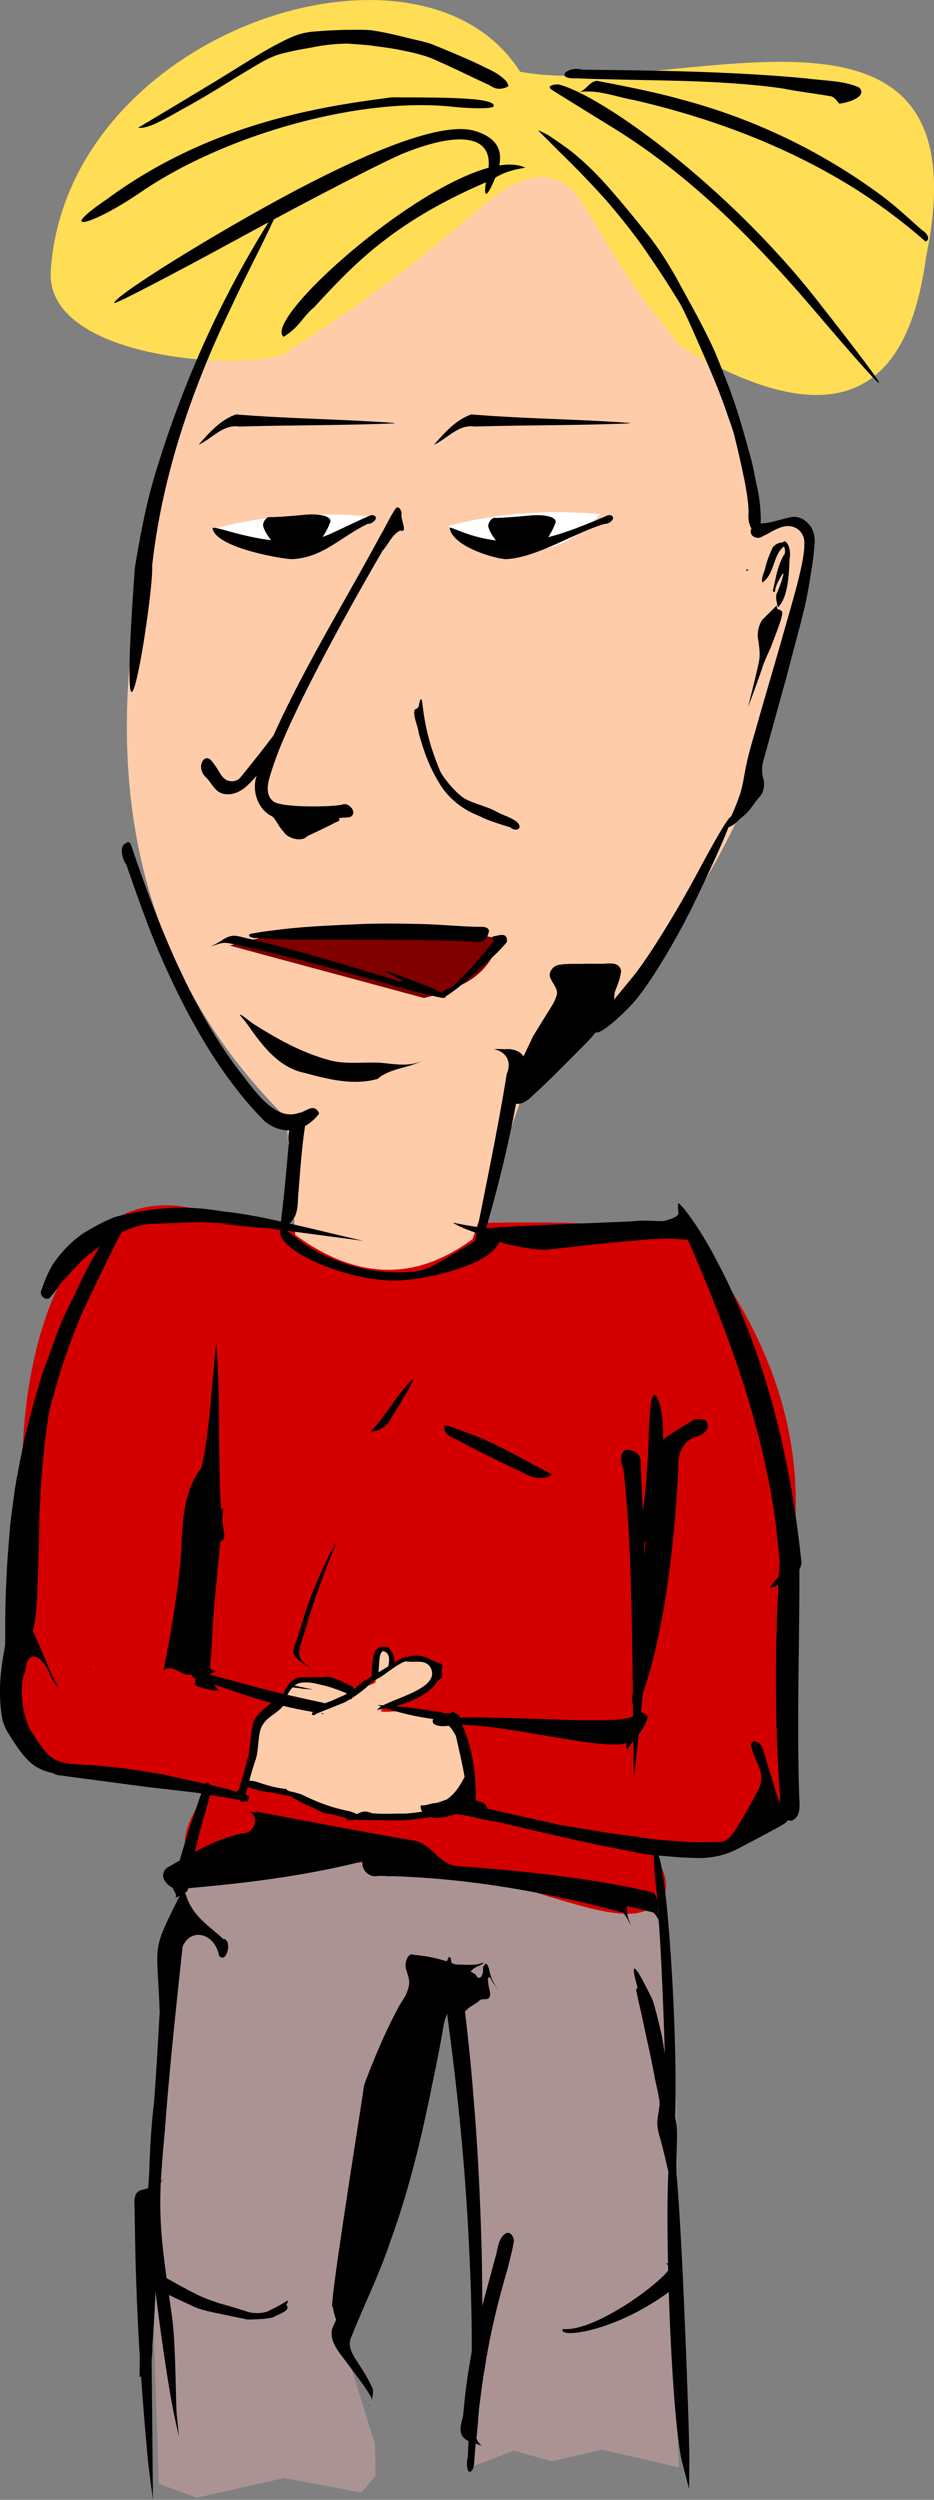
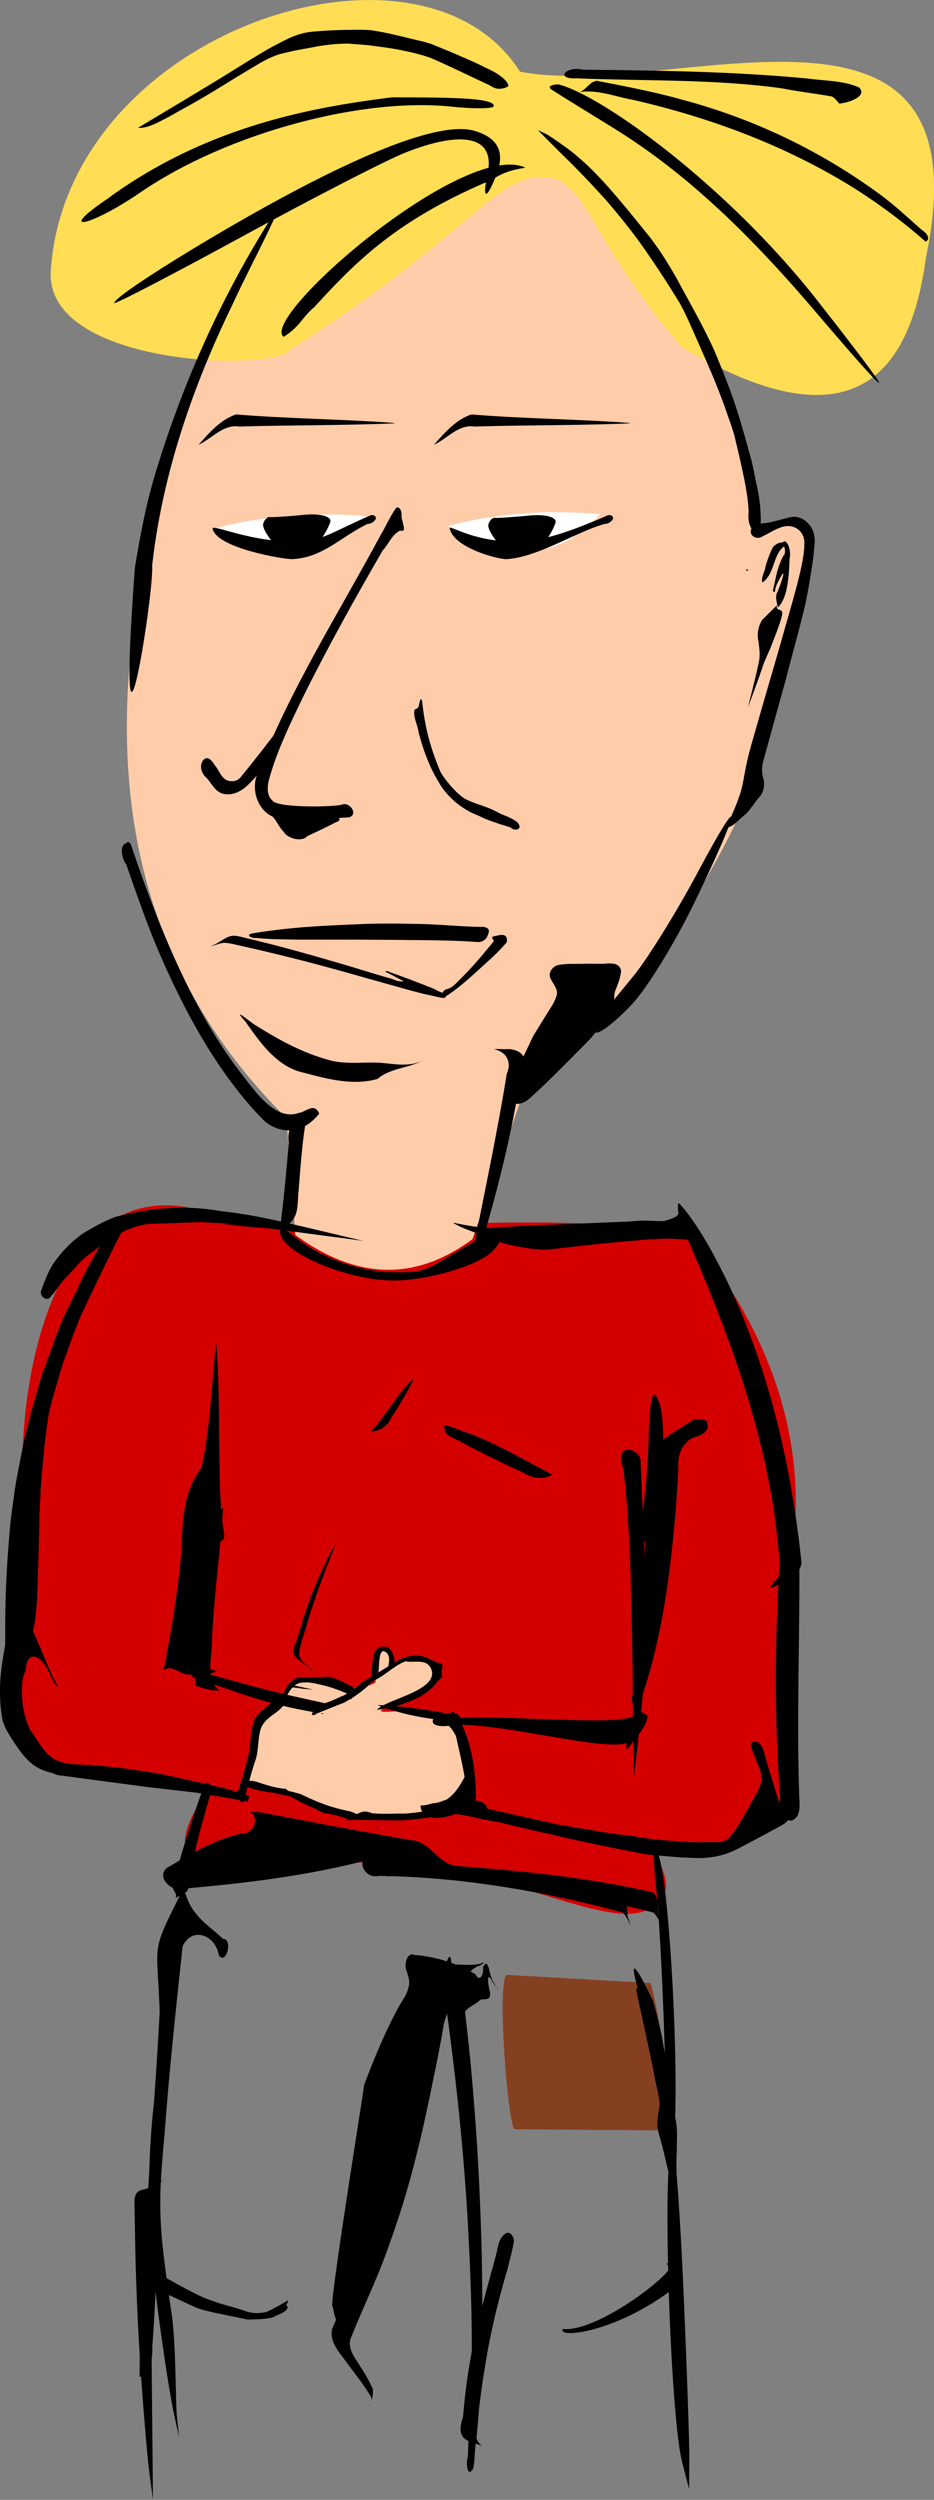
<svg xmlns="http://www.w3.org/2000/svg" viewBox="0 0 180.88 483.65">
  <rect x="0" y="0" width="180.88" height="483.65" fill="#808080" stroke="none" />
  <path d="M99.73 411.95c-1.32.323-3.607-28.853-1.572-29.87l27.849 1.572c2.582 9.813 3.257 19.308 2.246 28.523z" fill="#854021" />
-   <path d="M30.74 480.51l7.345 2.723 16.975-3.816 14.942 2.83 2.728-3.296-.12-6.105-5.735-18.395 19.457-72.616 5.56 44.125v51.074l7.64-2.91 7.333 2.07 9.744-2.276 14.89 3.464c-1.616-36.26 2.3-81.737-4.864-108.75-31.808-9.48-63.222-16.598-91.378-4.17-8.687 38.683-5.523 77.365-4.517 116.05z" fill="#ac9393" />
  <path d="M42.49 235.39C10.601 222.682 2.8 268.147 4.598 289.681c1.749 20.94-12.782 40.85 7.614 53.149 4.473 2.697 29.915.721 27.745 3.933-13.915 20.596 9.563 13.139 35.228 13.545 19.778.313 40.71 12.273 49.25 9.564 13.308-4.221-7.917-20.887 2.951-11.962 5.658 4.647 20.962-3.028 24.505-8.42 4.369-6.648-3.569-29.33-.974-37.857 4.273-14.037 7.87-39.663-14.38-69.367-8.57-11.443-80.042-1.294-94.046-6.875z" fill="#d40000" />
  <path d="M44.91 51.48C31.442 91.814 1.88 163.15 55.477 216.32l1.715 22.608c12.632 9.216 23.938 8.483 34.317.804l10.04-28.908c17.24-12.934 35.143-35.997 44.803-60.443 9.66-30.443 15.964-57.592.204-47.52-6.269-36.44-16.158-67.866-44.162-74.21z" fill="#fca" />
-   <path d="M44.49 182.94c14.874-4.256 32.326-4.901 52.835-1.268-2.61 4.078-2.972 8.405-15.216 11.412z" fill="maroon" />
  <path d="M56.33 67.55c-2.363 4.48-47.753 3.555-46.495-15.216C12.941 5.99 81.477-16.479 100.711 13.87c29.341 5.656 90.719-22.41 78.618 35.928-2.743 20.268-12.387 38.157-47.34 17.33-18.637-21.617-18.171-32.898-27.068-32.872-9.391.026-15.109 12.227-48.592 33.294z" fill="#fd5" />
  <path d="M41.82 102.19c9.952 5.318 19.846 8.21 29.421-2.285-9.99-.886-19.812-.255-29.421 2.285zM86.81 101.76c9.952 5.318 19.846 8.21 29.421-2.285-9.99-.886-19.812-.255-29.421 2.285z" fill="#fff" />
  <path d="M74.25 319.25c-1.4.555-1.53 6.234-1.53 6.234s-3.577 2.538-9.88-.235c-6.303-2.773-8.351 5.293-8.351 5.293-4.828-.019-6.961 7.703-6.523 14.662.004.088 8.559.892 18.081 5.822 2.233 1.156 6.293.495 8.585.403 5.59-.224 9.175-1.925 11.953-.947 5.44 1.916 6.433-11.8 1.278-17.159-4.066-4.226-15.402-1.125-13.965-2.546 9.052-4.243 11.174-6.277 10.704-7.293-2.308-4.982-8.797-1.466-8.352-.352 0 0 .723-2.504-1.294-3.764-.252-.158-.506-.197-.706-.118z" fill="#fca" />
  <path d="M11.48 341.412c-1.194.12-2.666-1.285-3.807-.793-.042-1.674.101-.344.046.797 1.114.565 2.329 1.778 3.498 2.014 5.865.779 11.73 1.568 17.596 2.34l9.258 1.057c3.313.55 6.623 1.124 9.93 1.723-.071-.396.481-.847.076-1.132l-3.95-1.28a1073.21 1073.21 0 00-12.411-2.806c-2.589-.477-5.19-.83-7.786-1.23-2.18-.24-4.361-.453-6.544-.64h-4.137c-.589-.074-1.179-.157-1.768-.05zM53.518 346.956c-1.292-.096.683.111 2.816.631 1.306.747 2.755 1.548 3.696 1.906.638.294 1.28.576 1.9.907.514.29 1.078.493 1.674.494 1.56.245 3.038.858 4.595 1.11.48-.077 1.52.077 1.54-.569-.5-.515-1.25-.716-1.902-.986-3.999-.767-6.754-1.978-9.413-3.257-.822-.307-3.207-.958-3.614-.702-.16 1.026-.88.247-1.292.466z" />
  <path d="M57.487 347.863h-.185l.14-.046.045.046zM123.235 331.289c-.117 3.329-24.462.093-39.3 1.254-.865 1.613 2.473 1.6 3.565 1.176 11.898-.617 39.358 8.266 34.295.775.31 1.038-1.106 3.962-.23 3.868 1.274-2.047 3.389-3.745 3.853-6.19-.314-.857-1.4-1-2.183-.883zM131.322 232.808c-.277 3.458 1.848 6.547 3.04 9.682 6.631 15.457 12.467 31.4 15.236 48.05.741 4.59 1.353 9.205 1.62 13.849-.4.935-3.62 3.734-.891 2.408 1.936-.962 4.486-1.958 4.901-4.363-1.95-18.848-6.308-37.626-14.51-54.779-2.435-4.884-5.012-9.784-8.443-14.036-.336-.196-.538-.809-.953-.811zM27.207 438.034c.266 1.06 1.201 2.28.325 3.299-.059.599.74.397 1.022.743 3.16 1.47 6.318 2.942 9.477 4.413 1.548.547 3.157.874 4.762 1.203l5.179 1.073c.814-.04 4.797-.018 5.403-.724 2.158-.819 2.736-1.552 2.03-2.11.215-.241.382-.547.325-.882-1.27.836-2.63 1.516-3.995 2.183-1.438.422-3.02.377-4.413-.186-1.618-.51-3.244-.989-4.878-1.44-1.515-.515-3.036-1.024-4.46-1.765-2.473-1.22-4.85-2.62-7.267-3.948-1.18-.649-2.34-1.33-3.51-1.998zM41.864 260.1c-.912 7.954-1.135 16.005-2.828 23.854-3.68 4.69-3.689 10.946-3.955 16.616-.646 7.599-1.924 15.127-3.396 22.604 1.776-1.433 3.491 1.299 5.395.746 1.507-.492 3.832.266 4.918-.69-2.17.033-2.962-2.446-2.914-4.25-.406-6.465.93-12.882.867-19.332.45-1.695 3.886-.585 3.461-2.861-.979-5.864-.841-11.848-.978-17.774-.037-6.354-.048-12.713-.524-19.053l-.045.14z" />
  <path d="M42.459 327.037c-2.521-2.032-1.6-5.582-1.46-8.364.308-9.032 1.612-17.987 2.226-26.998-6.923 7.812-4.387 22.574-5.457 34.362 1.49.6 3.061 1.121 4.69 1zM127.546 359.012c2.148 5.493 4.184 44.446 2.887 55.237-.74 6.158-1.22 1.809-1.628-14.736-.317-12.91-1.085-28.21-1.706-34.002-.758-7.06-.61-9.202.447-6.498zM87.53 331.214c-.199 1.775.562 3.287.828 4.931.856 3.931 1.91 7.829 2.113 12.007-.02 1.133-.953 1.657-1.643 1.881-.33.045-1.294.856-.425.343 1.045-.497 2.152-.545 3.2-1.01.771-.881.524-2.315.507-3.46-.172-4.415-.974-8.821-2.756-12.425-.489-.828-.898-1.821-1.626-2.306-.06.045-.154-.085-.198.04z" />
  <path d="M90.398 345.99c-.314.958.118 1.945.235 2.905-.015.876-1.085.761-1.695.882-2.114.517-4.267.852-6.4 1.28.445.782 1.394.289 2.084.302 2.191-.185 4.352-.63 6.511-1.038.432-.631-.088-1.42-.317-2.05-.323-.755-.58-1.597-.342-2.413l-.071.125v.009zM128.958 443.846c5.166-3.672-.432-5.82.142-5.926 5.041-.935-12.672 13.456-20.089 12.664-1.134 1.835 9.308.828 19.949-6.738z" />
  <path d="M145.845 336.952c-.282.21-.603.642-.325.976.308 1.44 1.01 2.748 1.526 4.118.568 1.345.527 2.938-.19 4.218-.9 1.769-1.914 3.477-2.87 5.215-.846 1.414-1.651 2.897-2.786 4.1-.674.677-1.668.927-2.595.796-1.625.03-3.252.072-4.877.023-2.293-.152-4.586-.307-6.873-.527-1.9-.212-3.775-.6-5.677-.802a89.035 89.035 0 01-4.968-.72l-7.806-1.278-14.076-3.158c-.105-1.209-1.512-1.417-2.462-1.626-.38-.232-.856-.227-1.254-.047.138 1.017-1.017 1.508-1.858 1.533-.643.125-1.465.193-1.765.883.117.414.682.122.975.278 1.557.14 3.081.48 4.6.837 1.527.4 3.104.55 4.642.91 2.495.608 4.994 1.202 7.5 1.765 3.957.901 7.908 1.825 11.883 2.64 2.722.537 5.442 1.08 8.166 1.606 1.856.27 3.731.36 5.597.532 1.63.148 3.267.193 4.902.258 1.581-.01 3.155-.195 4.68-.626 1.508-.403 2.894-1.13 4.261-1.866 2.287-1.181 4.551-2.404 6.81-3.635.746-.439 1.721-.88 1.808-1.863-.534-1.22-1.598-2.128-2.076-3.378-.586-1.525-.921-3.134-1.475-4.674-.513-1.593-.945-3.211-1.42-4.816-.282-.856-.933-1.925-1.997-1.672zM62.883 324.45l-5.063.094c-1.443.413-2.424 1.745-2.88 3.112-.23.524.572.693.743.186.64-1.167 1.627-2.377 3.097-2.318 1.395-.156 2.764.326 4.117.601 1.507.4 2.983.94 4.405 1.57.501.193 1.032.773.505 1.262.724-.597 1.539-2.197.326-2.695-1.482-.683-2.904-1.593-4.543-1.85-.236-.036-.474.003-.707.039zM132.362 443.192c-.643-14.621-1.526-27.003-1.96-27.516-2.307-2.72-.789 51.039 1.714 60.716l1.332 5.15.043-5.882c.024-3.236-.484-17.846-1.128-32.467zM79.755 266.938c-1.037 1.226-2.172 2.377-3.066 3.716-1.27 1.772-2.532 3.552-3.902 5.25l-1.022 1.021c1.358.074 2.678-.678 3.499-1.725 1.155-2.008 2.466-3.928 3.577-5.965.42-.738.792-1.502 1.193-2.25-.043-.066-.224-.164-.279-.047zM18.02 243.362c-.89 1.654-1.808 3.295-2.577 5.011-1.087 2.365-2.303 4.67-3.376 7.04-1.294 3.107-2.321 6.314-3.555 9.444-.536 1.465-.911 2.985-1.372 4.476-.7 2.3-1.274 4.635-1.87 6.963-.445 1.55-.772 3.13-1.058 4.716-.585 2.954-1.212 5.903-1.567 8.896-.334 2.368-.678 4.735-.83 7.123-.21 2.567-.432 5.134-.527 7.709-.23 3.97-.294 7.949-.269 11.926-.03 2.053-.07 4.107.015 6.16l.13 5.546c.918-1.194 1.538-2.573 2.229-3.902.935-2.514 2.026-4.988 2.601-7.619.418-1.442.793-2.903.91-4.404.175-1.585.32-3.17.338-4.765.159-4.448.31-8.896.378-13.346-.022-1.974.225-3.94.232-5.914.22-2.935.462-5.868.77-8.795.205-1.936.515-3.86.763-5.791.445-2.3 1.188-4.527 1.812-6.782.532-1.822 1.089-3.637 1.76-5.413.641-1.815 1.285-3.63 2.024-5.407.564-1.558 1.325-3.031 2.025-4.53 1.973-4.17 3.974-8.328 6.075-12.435.648-1.131 1.175-2.325 1.68-3.525-4.95 3.42-5.265 5.312-6.735 7.619zM17.396 322.95c-.129.155.307.402.047-.086.118-.202-.277-.075-.047.085z" />
  <path d="M151.003 302.124c-.953 15.215-1.05 30.501.092 45.71-.214 1.657-.038 4.397 2.183 4.413 2.046-.754 1.52-3.359 1.487-5.064-.476-14.77.103-29.544.046-44.315-1.344-3.318-3.426-6.285-4.738-9.616l.929 8.872zM86.875 378.678c-1.997 4.435-3.034 9.22-4.383 13.875-3.392 12.716-6.443 25.532-10.475 38.068-1.356 4.193-2.745 8.383-4.355 12.487-1.037 2.539-2.319 4.982-3.36 7.508-.525 2.574 1.522 4.62 2.901 6.535 1.602 2.214 3.407 4.378 4.731 6.733-.055 1.39.683-1.684 0-2.21-.75-1.76-1.853-3.342-2.877-4.953-.87-1.326-1.814-3.023-1.011-4.602 2.442-6.172 5.44-12.118 7.528-18.43 3.691-10.069 6.153-20.532 8.258-31.03 1.593-7.534 2.984-15.127 3.63-22.807-.121-.325-.016-1.493-.594-1.174zM71.475 465.386c-.267.6.371-.454 0 0z" />
  <path d="M85.642 380.715c-.694 1.84.552 3.68.485 5.546 2.174 15.48 3.856 31.037 4.62 46.654.482 9.25.782 18.513.524 27.774-.144 4.863-.5 9.723-.663 14.583-.35.92-.255 4.322 1.019 2.358.381-1.726.248-3.534.584-5.288 1.263-12.076 1.31-24.238 1.083-36.367-.276-10.104-.727-20.204-1.6-30.277-.51-6.702-1.233-13.386-2.094-20.051.043-2.097.986-4.467 3.058-5.283.68-.229 1.7-1.053.318-.438-2.358.556-4.856-.27-7.193.528l-.141.261zM33.837 467.72c-1.355-6.111-3.907-24.25-4.495-31.951-1.24-16.236.073-32.968 3.477-44.347l1.346-4.499-.908 3.9c-1.569 6.741-1.438 17.77-1.843 25.322-.697 12.99-.58 14.918 1.871 31.864.784 5.42.727 17.073.961 19.345l.427 4.134zM94.442 242.827c-3.549 2.547-12.144 4.877-18.11 4.91-9.095.048-22.287-5.593-22.084-9.443.05-.924.89-.625 2.918 1.038 4.824 3.952 12.28 6.65 18.787 6.8 5.166.118 6.162-.147 10.665-2.835a540.12 540.12 0 017.658-4.494l2.692-1.53.143 1.768c.079.971-1.123 2.675-2.67 3.786zM86.043 276.11c-.092 1.775 2.181 2.153 3.369 2.936 3.323 1.776 6.716 3.419 10.115 5.042 1.425.505 2.661 1.506 4.158 1.775 1.071.158 2.424.07 3.216-.556-1.188-.745-2.807-1.49-4.15-2.254-3.698-1.964-7.383-3.995-11.296-5.503-1.625-.551-3.207-1.244-4.855-1.72-.208.07-.699-.203-.557.28z" />
  <path d="M22.361 235.424c-2.215.836-4.286 2.004-6.305 3.225-2.291 1.602-4.258 3.66-5.822 5.972-1.005 1.633-1.675 3.453-2.32 5.25-.16 1.134 1.393 2.046 2.017.843 1.063-1.083 1.719-2.512 2.861-3.537 1.576-1.662 2.993-3.512 4.906-4.812 1.732-1.344 3.435-2.754 5.418-3.719 1.841-.918 3.812-1.683 5.879-1.864l9.857-.336c2.12.148 4.252.114 6.356.447 6.727.643 13.41 1.654 20.112 2.502 1.676.22 3.351.45 5.027.675-6.307-1.454-12.583-3.05-18.918-4.381a95.778 95.778 0 00-8.787-1.392c-6.956-1.196-13.277-.66-20.282 1.127zM63.939 300.488c-1.406 2.918-2.778 5.856-3.905 8.895-.864 2.3-1.519 4.67-2.3 6.999-.226 1.154-1.045 2.364-.912 3.484.574 1.314 1.999 1.856 3.029 2.734.239.27.545.486.743.79-.646-1.287-2.61-1.783-2.648-3.43.106-1.677.792-3.242 1.228-4.848.889-3 1.85-5.98 2.948-8.911.935-2.614 2-5.178 3.025-7.757l-1.208 2.044zM60.877 323.9c.083-.213-.404-.41 0 0zM56.254 326.413c.832.09 1.664.184 2.49.324l1.905.14-4.292-.91zM53.31 328.672c-.901 1.188-3.523 2.562-4.147 4.363-.712 2.137-.596 4.768-1.15 7.045-.539 1.872-.99 3.81-1.587 5.635-.132.502-.381.84-.588.892-.272.685.173.586.19 1.032.3.619.66 1.315 1.241.843.662-2.708 1.353-5.434 2.219-8.001.642-1.795.414-4.84 1.176-6.404.932-1.87 2.81-2.472 3.863-3.718.452-.474.904-.872 1.356-1.297.228-.938-.356-.613-.505-.957-2.55-.863-2.38 1.54-2.068.567z" />
  <path d="M59.063 215.996c-3.098.602-3.386 3.25-3.137 5.12-.44 5.162-.9 10.323-1.555 15.473-3.57 1.556-7.736.18-11.567.197 3.975.394 8.009 1.068 12.032.622 3.393-1.462 2.64-4.605 2.994-6.987.377-4.826.692-9.661 1.558-14.458h-.14l-.185.032zM36.587 235.692c-.239.207.446-.167 0 0zM95.66 202.974c3.016.698 3.26 3.103 2.48 4.778-1.751 10.898-4.078 21.755-6.21 32.624-1.113 1.502 3.167.484 1.551-.503 3.404-11.407 6.132-22.9 7.796-34.462.863-1.303-1.423-2.703-3.479-2.41-.711-.04-1.425-.084-2.137-.027zM124.722 298.422c2.913-2.832 4.93-22.077 2.861-27.29-1.181-2.976-1.764-.811-1.974 7.335-.164 6.355-.912 13.913-1.662 16.795-.914 3.513-.659 4.555.775 3.161z" />
  <path d="M124.053 282.918c.304 7.608.763 15.211.97 22.822.202 8.6.016 17.217-.911 25.773-.41 4.149-.88 8.291-1.367 12.431-.194-14.114-.205-28.234-.732-42.343-.269-5.906-.591-11.813-1.322-17.685-.709-1.122-.702-3.66 1.155-3.419 1.182.13 2.388 1.139 2.207 2.42z" />
  <path d="M125.926 280.986c2.141-2.785 5.528-4.432 8.494-6.365.596.052 2.523-.376 2.546.828.54 1.207-1.126 2.392-2.393 2.573-2.63.987-3.385 3.805-3.194 5.895-.456 9.108-1.315 18.273-2.863 27.446-1.085 6.028-2.447 12.098-4.613 18.039-1.088 1.663-1.796-.378-1.453-1.317.406-1.572.684-3.131.77-4.693 2.028-13.883 1.534-27.554 2.277-41.326.133-.362.209-.738.428-1.081zM123.503 384.654c-.509.076-.205.751-.14 1.068.28 1.62.728 3.222 1.054 4.839.751 3.565 1.578 7.115 2.257 10.695.258 1.588.706 3.136.949 4.725.315 1.25-.125 2.507-.24 3.75-.24 1.345.079 2.672.463 3.954.456 1.663.867 3.336 1.25 5.016.468 1.97.948 3.935 1.42 5.903.178-1.564.407-3.122.512-4.692-.097-1.635.052-3.271.046-4.907.03-1.462.12-2.936-.138-4.384l-2.741-16.677c-.556-2.35-1.083-4.71-1.812-7.014-2.436-5.057-4.932-9.528-2.88-2.276zM73.096 329.877c4.196.106 8.322.772 12.449 1.41 1.17.633 2.78-.705 3.65 1.11.42 1.4-.43 3.642 0 5.099-1.44-2.373-1.73-4.414-5.459-4.938-2.945-.413-6.712-1.142-10.643-2.682zM34.714 366.965c-5.517 11.071-4.273 8.535-3.792 22.21-.904 18.108-3.92 52.538-3.883 70.656 2.056.075 2.526-3.573 2.462-5.889 1.025-13.75 1.038-27.633 2.396-41.334.881-12.054 2.18-24.035 3.465-36.009 1.65-3.793 6.246-2.543 7.034 1.705 1.445 1.979 2.742-3.201.796-3.189-2.586-2.504-5.93-4.253-7.243-8.695-.406-.518-1.022-.067-1.235.546zM72.486 319.813c-.36 1.426-.458 2.902-.51 4.367.03.48.062.96.091 1.44l.14.185-.092-.185c.046-.31.092-.62.14-.93.263-.526.74-.409 1.004-.935.232-1.384.015-4.311 1.04-4.314 1.424.514 1.053 2.037.882 3.066 1.942-.003 1.285-2.566.046-3.762-1.237-.472-2.354.038-2.74 1.068zM132.006 234.295c-.416.21-.657.619-.93.975-.782.49-1.67.74-2.554.976-1.473.036-2.941-.128-4.413-.093a81.531 81.531 0 01-4.906.278l-17.904.744-6.782.418c-1.531-.082-3.042-.355-4.552-.604l-2.137-.418c.076.273.392.207.557.371 1.315.716 2.743 1.18 4.135 1.72l4.738 1.764c1.4.483 2.874.682 4.32.976 1.465.18 2.931.433 4.413.371l10.777-1.207 8.873-.79c1.576-.031 3.154-.174 4.73-.12 1.242.088 2.483.173 3.724.26.143-.189.494-.062.558-.326.05-.066.284-.209.14-.325v-.186c-.03-.115-.315.044-.14-.14.1-.113.187-.458-.093-.37h-.092c-.019-.19.317-.264.14-.465-.217-.05-.197-.297-.186-.465-.213-.27-.16-.654-.325-.952-.149-.443-.35-.87-.65-1.231-.24-.04-.562-.171-.558-.465h-.046v-.185c-.032-.154-.295-.069-.278-.233l.14-.139v-.232c-.225.046-.52-.102-.698.093z" />
  <path d="M85.166 321.805c-2.303-.686-2.965-2.244-7.235-1.044-3.862 2.235-3.932 2.45-7.794 4.684 2.954.54 5.494-3.013 8.404-4.036 1.585.332 3.833-.507 4.824 1.184 2.396 4.465-9.215 6.255-10.396 8.291-.88-.12 8.643-.706 11.851-5.714 1.53-1.22.31-.707.898-2.794.022-.339-.25-.545-.552-.571zM1.208 334.648c4.18 7.073 5.927 7.733 9.928 8.603.735-.47 7.48 1.886 4.946-1.843-6.458-.152-6.787-1.648-10.34-6.9-1.692-3.514-1.99-9.132-.804-11.231.27-4.563 3.425-3.053 4.942 1.187 1.233 2.242 2.01 2.83.303-.128-1.933-4.246-3.661-9.138-5.842-12.646-2.261-1.21-2.64 4.133-3.44 7.122-.712 3.972-1.42 8.565-.403 14.095.22.617.456 1.195.71 1.741zM37.182 323.291c-.671 1.09.966 1.723 1.82 1.833 3.379.995 6.654 2.305 10.033 3.302 3.92 1.29 7.963 2.166 12.026 2.87.383.31 1.292-.01.695-.433.087-.39-1.172.332-.604-.046.564-.409 1.119-.818 1.579-1.347-5.143-1.127-10.298-2.216-15.36-3.674-2.405-.65-4.805-1.329-7.216-1.947-.907-.3-2.065-1.002-2.973-.558z" />
  <path d="M72.813 323.856c-.663.752-1.52 1.605-2.601 1.533-1.08 1.008-2.304 1.855-3.577 2.601-1.271.504-2.482 1.192-3.81 1.533-.487.084-.977.22-1.44-.046.346.444-.2.964-.45 1.325-.225.26-.437.539-.571.858.478.512.938-.29 1.44-.325l4.877-1.951a23.67 23.67 0 003.995-2.694c.929-.733 1.642-1.76 2.137-2.834zM62.274 331.467c-.188.173.863.173.14 0-.02-.066-.12-.066-.14 0zM119.683 365.91c-11.45-2.754-23.295-3.979-35.106-4.927-3.363-.812-4.348-4.644-7.997-4.985-9.461-1.721-18.865-3.679-28.284-5.57 2.105 1.094.937 4.443-1.536 4.315-5.38 1.172-9.932 4.023-14.45 6.653-2.164 1.936 1.342 5.196 3.88 3.91 11.703-1.076 23.422-2.705 34.57-6.02-1.585 1.397.297 4.219 2.502 3.64 16.099.2 32.012 2.986 47.336 7.082 1.038.944 2.169 4.2 1.128 1.287-.615-1.65.108-3.62-1.058-5.127l-.986-.259z" />
  <path d="M125.54 365.91c-12.217-2.754-24.856-3.979-37.457-4.927-3.59-.812-4.64-4.644-8.534-4.985-10.095-1.721-20.128-3.679-30.179-5.57 2.246 1.094 1 4.443-1.639 4.315-5.741 1.172-10.597 4.023-15.418 6.653-2.309 1.936 1.432 5.196 4.14 3.91 12.487-1.076 24.99-2.705 36.885-6.02-1.69 1.397.318 4.219 2.67 3.64 17.179.2 34.158 2.986 50.509 7.082 1.108.944 2.314 4.2 1.203 1.287-.656-1.65.116-3.62-1.129-5.127l-1.052-.259zM90.919 349.23c-.377-.181-.052.494.09.187l.139-.175c-.057.038-.213-.132-.229-.012zm-.73.22c-1.483.442-3.31.903-4.766.406-2.255.517-4.59.826-6.92 1.02-2.146-.031-4.345.133-6.45-.073-1.817-.665-1.952-.214-3.586.449-.508.155-1.01.332-1.434.578.287.67 1.524.1 2.25.267l8.25.105a58.543 58.543 0 007.572-.941c1.951-.441 4.327-.559 5.672-1.75-.2.006-.367-.21-.588-.06z" />
  <path d="M39.828 344.95c-1.074 2.408-1.54 4.075-2.412 6.56-1.475 4.479-2.873 8.986-3.957 13.577.015.797 1.213 1.585.325 2.276.874-.727 3.299-1.105 2.509-2.647.121-2.422 1.137-4.684 1.597-7.049.982-4.218 1.987-7.478 3.146-11.649-.118-.57-.505-1.29-1.208-1.068zM97.95 432.088c-1.534.959-1.489 2.949-1.976 4.492-1.779 6.68-3.775 13.32-4.92 20.15-.63 3.56-1.068 7.153-1.373 10.756-.406 1.418-1.01 3.3.388 4.383 1.089.82 2.582.813 3.654 1.656-1.243-.8-1.969-2.28-1.524-3.743.657-3.789.97-7.628 1.655-11.414.994-6.602 2.576-13.098 4.468-19.497.41-1.779.941-3.533 1.207-5.342-.056-.753-.66-1.9-1.58-1.44zM31.384 421.89c-1.16.91-2.55 1.512-3.995 1.813-1.265.31-1.415 1.69-1.347 2.787.113 5.155.15 10.313.36 15.467.367 10.992 1.141 21.967 2.139 32.918.265 2.928.706 5.836 1.078 8.752-.173-19.82-.407-39.64-.51-59.46.577-1.177 1.967-1.633 2.694-2.695l-.419.418zM93.951 379.972c-.389.847-.357-.189-.386.971.036 1.522-.89 2.388-1.459 1.035-3.826-2.274-7.887-3.444-11.953-3.77-.962-.525-1.796 1.085-1.573 2.557.292 1.17.94 2.336.533 3.692-.4 1.845-1.517 2.876-2.21 4.403-2.416 4.483-4.465 9.437-6.383 14.498-.263 2.26-7.084 44.498-6.093 42.86 3.743 21.026 18.303-47.226 22.541-57.676 1.058-.71 1.844 1.923 2.882.92.834-1.227 2.066-1.542 2.972-2.395.681-.716 2.448.514 2.019-1.885-.253-.869-.734-3.85.335-2.162.248.74 1.51 2.029 1.407 1.8-.972-.808-1.6-2.344-1.899-4.004-.156-.37-.385-1.111-.733-.845zM48.821 344.548c-.857-.06-1.835.053-2.46.705 1.434.353 2.79.964 4.24 1.246 1.645.303 3.312.428 4.976.56.254.087.673-.19.39-.432-.076-.26-.39-.266-.569-.421l.168-.104c-1.513-.08-2.974-.465-4.416-.905-.776-.215-1.521-.57-2.33-.649zM81.465 349.41c-.103 1.475 1.82 2.531 3.623 2.278 2.59-.318 5.022-1.172 5.774-2.976.736-1.364.036-3.955-.671-5.342-.904 1.729-1.857 3.53-3.704 4.798-.863.243-1.63.7-2.596.697-.777.18-1.552.49-2.386.413l-.04.131zM151.842 104.755c-.233.118-.444.397-.584.764.644-.583 1.12 1.519.44 2.018a15.856 15.856 0 00-1.269 3.382l-.76 3.374c.09.223.263.193.396.28.107-1.367.789-2.278 1.284-3.252.117-.162.24-.368.394-.355-.258 1.296-.735 2.42-1.166 3.558-.534.797-.135 1.943.018 2.793.168-.121.058.69.176.073 1.602-1.665 2.012-5.189 2.129-9.18.233-1.098.041-2.348-.416-3.036-.18-.225-.396-.558-.642-.419z" />
  <path d="M150.41 117.151l-2.802 2.78c-.7 1.094-1.04 2.6-.765 3.918.199 1.345.417 2.765.131 4.164-.542 2.66-1.254 5.269-1.884 7.902l-.221.893c.934-2.475 1.84-4.966 2.716-7.473.385-1.32 1.165-2.885 1.705-4.136.484-1.361 1.97-4.892 2.185-6.34.193-1.344-1.3-.424-.996-1.741zM144.766 110.17c.488.236-.587.401-.169 0h.169zM149.614 105.984a23.185 23.185 0 00-1.344 3.546c-.115 1.029-.988 2.353-.608 3.17 1.214-.85 1.756-2.313 2.171-3.52.394-1.065.761-2.36 1.742-3.243.341-.3.718-.465 1.056-.52-.56-.484-1.496-.754-2.537.054-.174.139-.38.299-.48.513z" />
  <path d="M153.151 100.042c-1.449.34-2.875.771-4.33 1.078-1.185.23-2.929-.05-3.392 1.412-.313 1.271 1.302 1.943 2.241 1.236 1.105-.487 2.106-1.203 3.245-1.616.968-.434 2.153-.526 3.123-.042 1.13.53 1.811 1.791 1.73 3.026.008 1.528-.287 3.04-.578 4.534-.984 4.526-2.382 8.948-3.616 13.41-1.796 6.314-3.687 12.602-5.467 18.922-.646 2.187-1.27 4.383-1.704 6.625-.38 1.908-.626 3.858-1.324 5.687-.586 1.7-1.338 3.338-2.08 4.975-.034.301-.626.96.065.766 1.252-.386 2.01-1.553 3.044-2.284 1.245-1.045 1.984-2.543 3.093-3.715.733-.904.895-2.122.677-3.24-.405-1.241-.365-2.61.014-3.858 1.465-5.26 2.905-10.527 4.371-15.787 1.143-4.525 2.433-9.013 3.527-13.55.616-2.584 1.01-5.214 1.433-7.836.266-1.662.439-3.338.57-5.016-.013-1.255-.332-2.574-1.272-3.466a3.644 3.644 0 00-3.37-1.26zM47.554 197.686c2.894 4.1 6.119 8.787 11.371 9.873 4.584 1.228 9.48 2.51 14.188 1.179 2.575-2.191 6.215-2.036 9.028-3.73-2.576 1.502-5.579.859-8.367.615-3.536-.217-7.148.446-10.586-.69-4.859-1.376-9.348-3.859-13.607-6.524-1.125-.61-4.942-3.998-2.027-.723z" />
  <path d="M122.539 194.121c2.865-3.102 8.18-11.762 11.812-19.242 9.31-19.176 9.829-23.082.825-6.207-4.151 7.78-9.812 16.894-12.578 20.255-8.812 10.702-8.898 10.836-6.99 10.836.947 0 4.066-2.539 6.931-5.642zM58.91 99.597c3.178-.306 5.445.343 5.039 1.44-2.042 5.523-7.055 8.063-10.028 5.082-1.837-1.843-3.167-3.992-2.955-4.775.211-.783.786-1.37 1.276-1.307.49.064 3.492-.135 6.669-.44zM22.113 58.627c0-1.385 20.034-13.815 34.918-21.665 17.59-9.278 29.456-13.244 34.85-11.65 4.595 1.36 5.96 4.083 4.255 8.497-1.937 5.016-2.808 4.882-1.706-.262 1.508-7.03-4.544-8.537-16.019-3.988-3.594 1.425-17.731 8.694-31.416 16.154-13.684 7.46-24.88 13.271-24.88 12.915zM81.38 135.449c-.419 1.06.029 1.408-1.058 1.821-.448 1.155.58 3.01.756 4.466.831 3.148 1.963 6.476 3.984 9.76 1.208 2.107 3.225 3.998 5.234 5.165 1.097.7 2.177 1.008 3.272 1.588 1.772.754 3.501 1.272 5.227 1.804 1.056.953 2.64.301 1.33-1.017-1.322-1.024-2.679-1.254-4.022-2.029-2.17-1.15-3.974-1.362-6.143-2.511-1.592-1.01-3.943-3.747-4.713-5.29-2.074-4.922-3.012-8.962-3.473-13.397-.043-.276-.234-.826-.394-.36zM108.104 16.32c8.323 2.027 32.631 19.48 50.079 41.693 16.266 20.709 16.084 21.46-.47 2.04C143.6 43.5 131.528 32.58 118.475 24.567c-5.607-3.442-10.842-6.686-11.633-7.208-.814-.538-.267-.988 1.262-1.039z" />
  <path d="M71.874 99.65c-7.58 3.283-9.225 4.874-13.818 5.082-9.32.423-17.325-3.636-16.872-2.376.95 3.77 14.087 5.9 15.396 5.819 5.971-.275 9.326-4.278 14.636-6.832.767.135 2.359-1.166 1.119-1.647-.143-.065-.313-.005-.462-.045zM162.563 20.048c1.934-.196 5.402-1.41 3.855-3.097-2.918-1.374-6.76-1.3-10.136-1.768-14.392-1.369-28.95-1.546-43.44-1.697-3.134-.796-5.529 1.872-1.157 1.668 13.28.548 26.73.109 39.844 1.952 3.046.62 6.185.963 9.254 1.503.877.032 1.736 1.57 1.78 1.439zM76.168 81.813c-10.142-.74-20.322-.795-30.456-1.636-3.042 1.037-5.188 3.545-7.26 5.87 2.602-1.168 4.748-4.019 7.877-3.52 10.054-.31 20.116-.191 30.168-.63l-.328-.084zM76.762 98.206c-1.188 1.605-2 3.588-3.059 5.33-8.228 15.27-17.623 30.008-23.88 46.254-1.38 3.318.408 7.952 4.194 8.549 2.052.458 11.532-.078 13.609-.206 1.88-.632-.006-3.12-1.435-2.447-1.936.455-11.618.61-13.253-.629-1.78-1.425-.975-3.929-.398-5.749 1.526-4.89 3.772-9.536 5.998-14.145 4.824-9.74 10.112-19.245 15.565-28.645 1.174-1.255 1.79-3.12 3.418-3.882 1.588.577-.034-2.245.264-3.182-.044-.514-.32-1.492-1.024-1.249z" />
  <path d="M170.895 37.967a114.232 114.232 0 00-38.677-18.65c-5.476-1.538-11.067-2.611-16.65-3.682-1.41.181-2.027 1.735-3.317 2.168 3.577-.5 7.01.931 10.479 1.543 15.16 3.492 29.964 9.038 43.157 17.358 4.699 3.009 9.183 6.355 13.368 10.046 1.142-.6.006-1.853-.73-2.255-2.507-2.209-4.952-4.513-7.63-6.528zM54.913 65.163c3.097-1.873 3.626-3.815 5.913-5.711 7.574-8.184 15.197-16.44 33.515-24.282 2.117-.92 2.794-1.99 7.41-2.728-11.828-5.523-51.536 28.932-46.837 32.72zM93.128 179.322c-4.301-.056-8.577-.558-12.881-.576-3.987-.096-7.979-.104-11.962.111-5.198.22-10.405.468-15.553 1.167a64.75 64.75 0 00-4.213.64c-.896.49.557.893 1.075.801 2.771.279 5.569.277 8.356.325 7.023-.013 14.046-.004 21.07.072 4.504.049 9.015.06 13.507.394 1.259.073 2.045-.983 2.162-2.186-.069-.594-.98-.832-1.56-.748zM45.285 181.036c-.936.024-1.694.484-2.356.918-.682.414-1.36.865-2.202 1.097.977-.116 1.816-.636 2.813-.642 1.124.072 2.184.395 3.265.613a384.978 384.978 0 0114.186 3.458c5.277 1.403 10.495 2.917 15.746 4.368 2.16.619 4.328 1.227 6.553 1.713.832.165 1.643.4 2.49.515.927-.017.66-.845-.05-.973-.884-.319-1.612-.817-2.513-1.122-2.61-1.031-5.236-2.043-7.92-2.972-.17-.23-1.1-.106-.455.098 1.109.562 2.206 1.135 3.292 1.721-1.03.239-1.868-.427-2.815-.603-3.368-.97-6.681-2.037-10.05-3.006a461.183 461.183 0 00-12.406-3.454c-2.186-.53-4.36-1.09-6.554-1.599-.34-.047-.671-.144-1.023-.13zM75.884 18.832c8.774.047 20.087-.092 19.728 1.712-.1.5-3.804.538-8.23.082-17.73-1.825-43.695 5.326-60.132 16.56-9.694 6.627-16.562 8.137-6.574 1.371 19.85-14.626 41.278-17.949 55.21-19.724zM108.428 29.446a186.341 186.341 0 019.054 9.408c2.94 3.453 5.804 6.984 8.312 10.768 2.03 2.918 3.94 5.917 5.799 8.945.953 1.681 1.729 3.459 2.526 5.218 2.37 5.404 4.845 10.774 6.732 16.37.552 1.621 1.196 3.215 1.55 4.895.65 2.6 1.222 5.22 1.772 7.841.382 2.052.76 4.12.799 6.211-.118 1.178.008 2.397.717 3.389.272.289.57 1.28 1.013.633.724-1.156.669-2.592.585-3.904-.079-2.087-.436-4.153-.923-6.181-.348-1.83-.695-3.66-1.251-5.44-1.109-4.117-2.282-8.222-3.765-12.222-.96-2.52-1.943-5.034-2.995-7.516-2.179-4.826-4.843-9.41-7.35-14.068-1.064-1.855-2.167-3.693-3.37-5.46-.83-1.168-1.652-2.336-2.577-3.43-2.152-2.678-4.315-5.346-6.578-7.93-1.147-1.352-2.374-2.636-3.61-3.904a51.747 51.747 0 00-4.568-4.047c-1.374-1.001-2.763-1.988-4.193-2.91-.626-.352-1.282-.644-1.941-.928l4.262 4.262z" />
  <path d="M98.165 182.238c.168-1.971-1.435-1.278-2.689-1.06-.57.503.506.577-.033 1.15-.62.777-1.284 1.524-1.902 2.3a77.273 77.273 0 01-5.374 5.763c-.557.541-1.187.905-1.728.994-.648.213-1.242 1.332-.685 1.416.505.185 1.32-.548 1.969-.976 2.489-1.829 4.824-4.088 7.193-6.218a38.322 38.322 0 003.202-3.282l.047-.087zM98.462 16.59c-.166-.768-.85-1.36-1.562-1.888-.777-.598-1.74-1.087-2.743-1.55a81.564 81.564 0 00-4.77-2.196c-1.893-.84-3.869-1.626-5.812-2.433-1.454-.49-3.142-.812-4.717-1.215-2.064-.492-4.099-1.01-6.351-1.356-1.453-.273-3.314-.172-5.045-.178-1.53.016-3.112.09-4.706.183-1.432.136-2.813.12-4.424.57-1.508.41-2.983 1.14-4.355 1.868-1.65.832-3.181 1.753-4.697 2.677-3.274 1.982-6.441 4.019-9.753 5.98-4.245 2.564-8.513 5.116-12.777 7.67 1.06.16 2.744-.464 4.021-1.131 1.792-.852 3.42-1.858 5.134-2.782 3.473-1.905 6.751-3.937 10.025-5.96 1.66-.988 3.287-1.995 4.98-2.963 1.348-.715 2.816-1.38 4.268-1.652 2.119-.558 4.118-.817 6.185-1.243a36.34 36.34 0 015.999-.554c1.776.145 3.623.227 5.275.483 1.933.25 3.855.513 5.613.907 1.817.355 3.519.804 5.078 1.349 3.797 1.63 7.37 3.405 11.047 5.114.945.366 1.564 1.325 3.569.657.177-.118.507-.203.518-.356zm-10.229 3.33a14.696 14.696 0 001.483-.691l-1.483.691zM54.238 39.506c-10.294 15.695-18.313 33.057-23.877 51.21-1.977 6.23-3.174 12.692-4.246 19.145-3.716 51.373 3.737 5.165 3.352-.426 1.97-17.678 7.84-34.618 15.5-50.393 3.017-6.562 6.52-12.896 9.38-19.522l-.031-.043-.077.028zM24.395 163.171c-1.347.316-.748 3.161.044 4.04 2.188 6.254 4.378 12.601 6.979 18.45 5.4 12.293 11.974 23.435 19.867 31.284 3.323 2.686 7.579 2.33 10.53-1.51-.98-2.237-2.654-.233-3.931-.128-3.936 1.448-7.498-2.752-10.399-6.632-9.48-11.815-16.419-28.25-22.133-45.276-.223-.49-.66-.69-.956-.228zM121.756 81.813c-10.142-.74-20.322-.795-30.456-1.636-3.042 1.037-5.188 3.545-7.26 5.87 2.602-1.168 4.748-4.019 7.877-3.52 10.054-.31 20.116-.191 30.168-.63l-.328-.084zM117.813 99.65c-7.58 3.283-12.327 4.874-16.92 5.082-9.319.423-14.223-3.636-13.77-2.376.95 3.77 9.628 5.9 10.938 5.819 5.96-.297 13.328-5.19 19.094-6.832.767.135 2.358-1.166 1.118-1.647-.142-.065-.313-.005-.461-.045zM52.172 157.419c1.361 1.04 1.651 2.424 2.798 3.536.538 1.096 3.352 2.128 4.551.81 1.87-.884 3.764-1.75 5.547-2.7 1.723-.425-.226-1.953-1.526-1.35-2.326.022-4.607.369-6.933.379-1.665.075-3.23-.358-4.645-.844l.208.169z" />
  <path d="M102.527 99.745c3.177-.305 5.444.343 5.038 1.441-2.041 5.522-7.055 8.063-10.027 5.081-1.838-1.843-3.168-3.991-2.956-4.774.212-.783.786-1.371 1.277-1.308.49.064 3.491-.135 6.668-.44zM57.979 135.233c-.477.313-1.07.464-1.477.886.49-.45 1.212-.526 1.688-.97l-.211.084zm-2.87 3.586c-.828 1.315-1.499 2.732-2.496 3.936a268.394 268.394 0 01-6.028 7.627c-.645.795-1.795.962-2.7.548-1.023-.532-1.421-1.726-2.082-2.612-.544-.714-1.364-2.312-2.392-1.312-.897 1.107-.424 2.627.581 3.483.95.999 1.55 2.456 2.898 2.98 1.665.592 3.501-.153 4.762-1.272 1.519-1.35 2.77-2.96 3.962-4.597.975-1.505 1.94-3.023 3.026-4.45.95-1.027.925-2.553.695-3.849-.015-.092.007-1.113-.226-.482zM117.26 186.438c-1.467.07-2.95-.045-4.423.038-1.621.027-3.264-.086-4.862.257-1.111.341-1.951 1.66-1.265 2.743.478 1.036 1.56 2.093 1.012 3.312-.384 1.261-1.188 2.323-1.86 3.438a385.212 385.212 0 00-2.655 4.306c-1.367 2.915-2.741 5.827-4.2 8.697-.625 1.171-.944 2.7-.062 3.836 1.193 1.112 2.978.154 3.924-.836 2.876-2.59 5.594-5.35 8.328-8.088 1.069-1.103 2.18-2.166 3.224-3.292.999-1.168 1.94-2.39 2.975-3.525l1.509-1.434c.123-1.32-.088-2.66.169-3.967.411-1.197.987-2.36 1.139-3.629.31-.986-.616-1.845-1.561-1.856a5.474 5.474 0 00-1.393 0z" />
</svg>